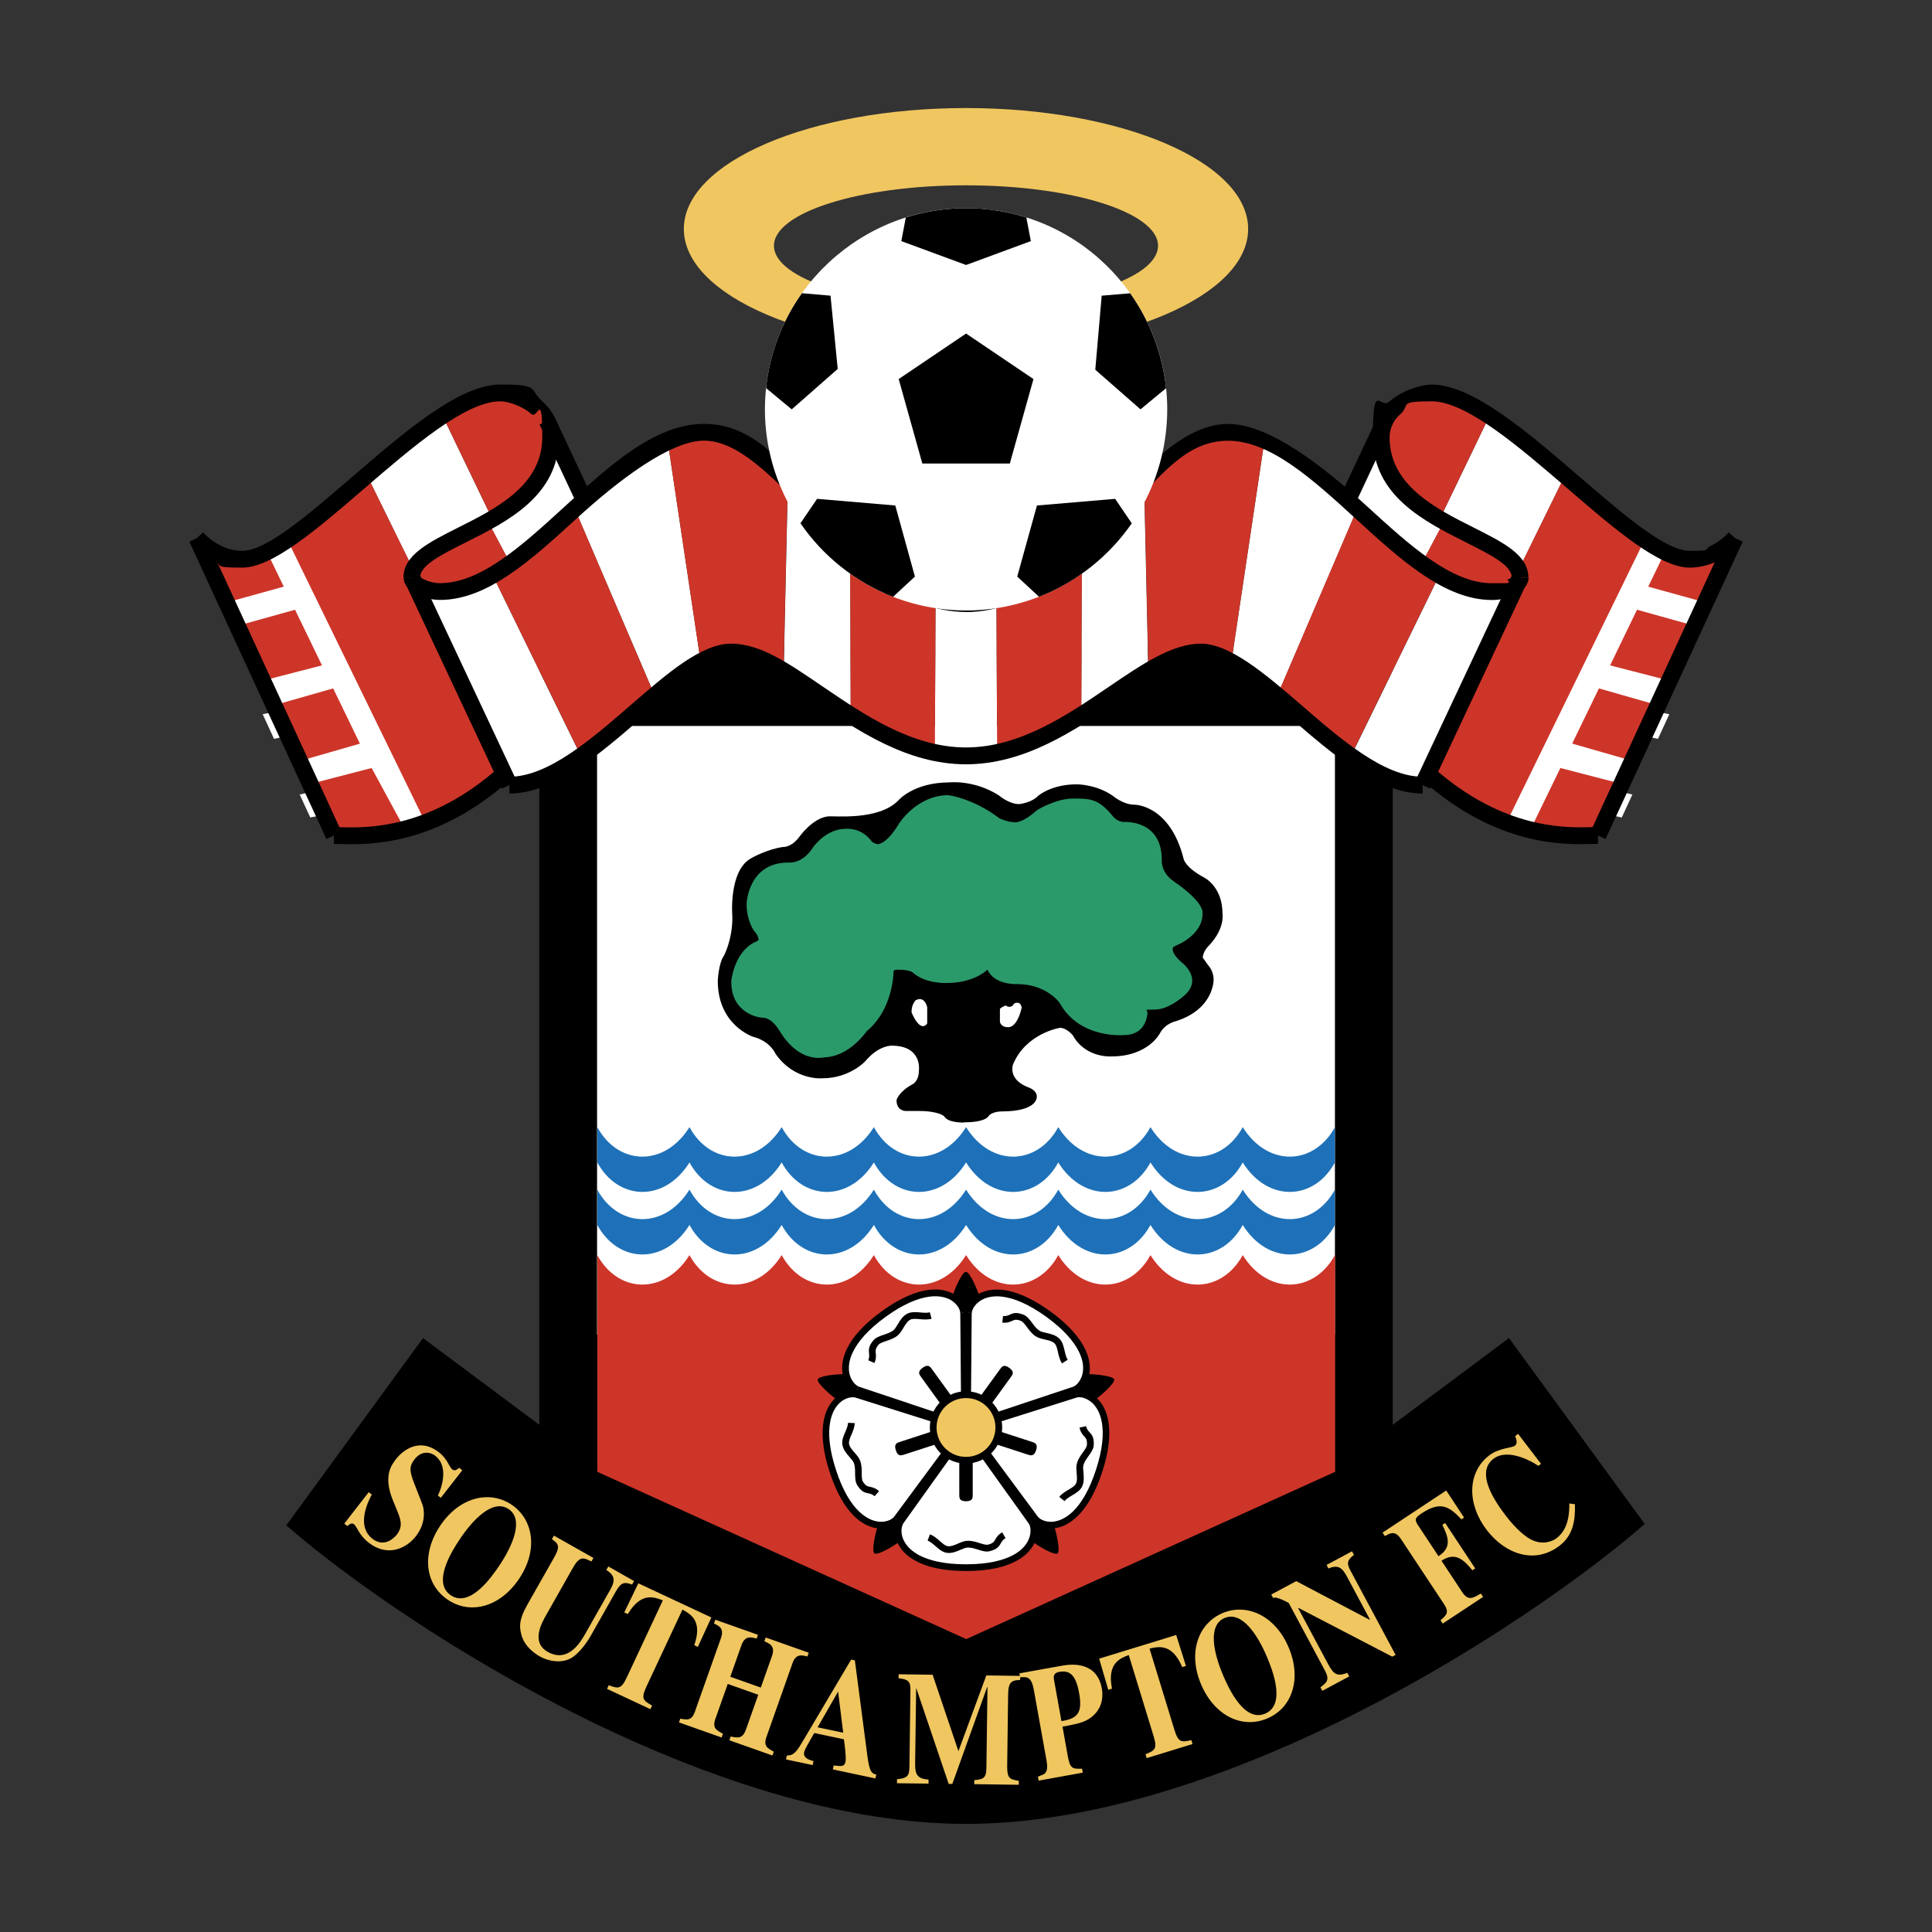
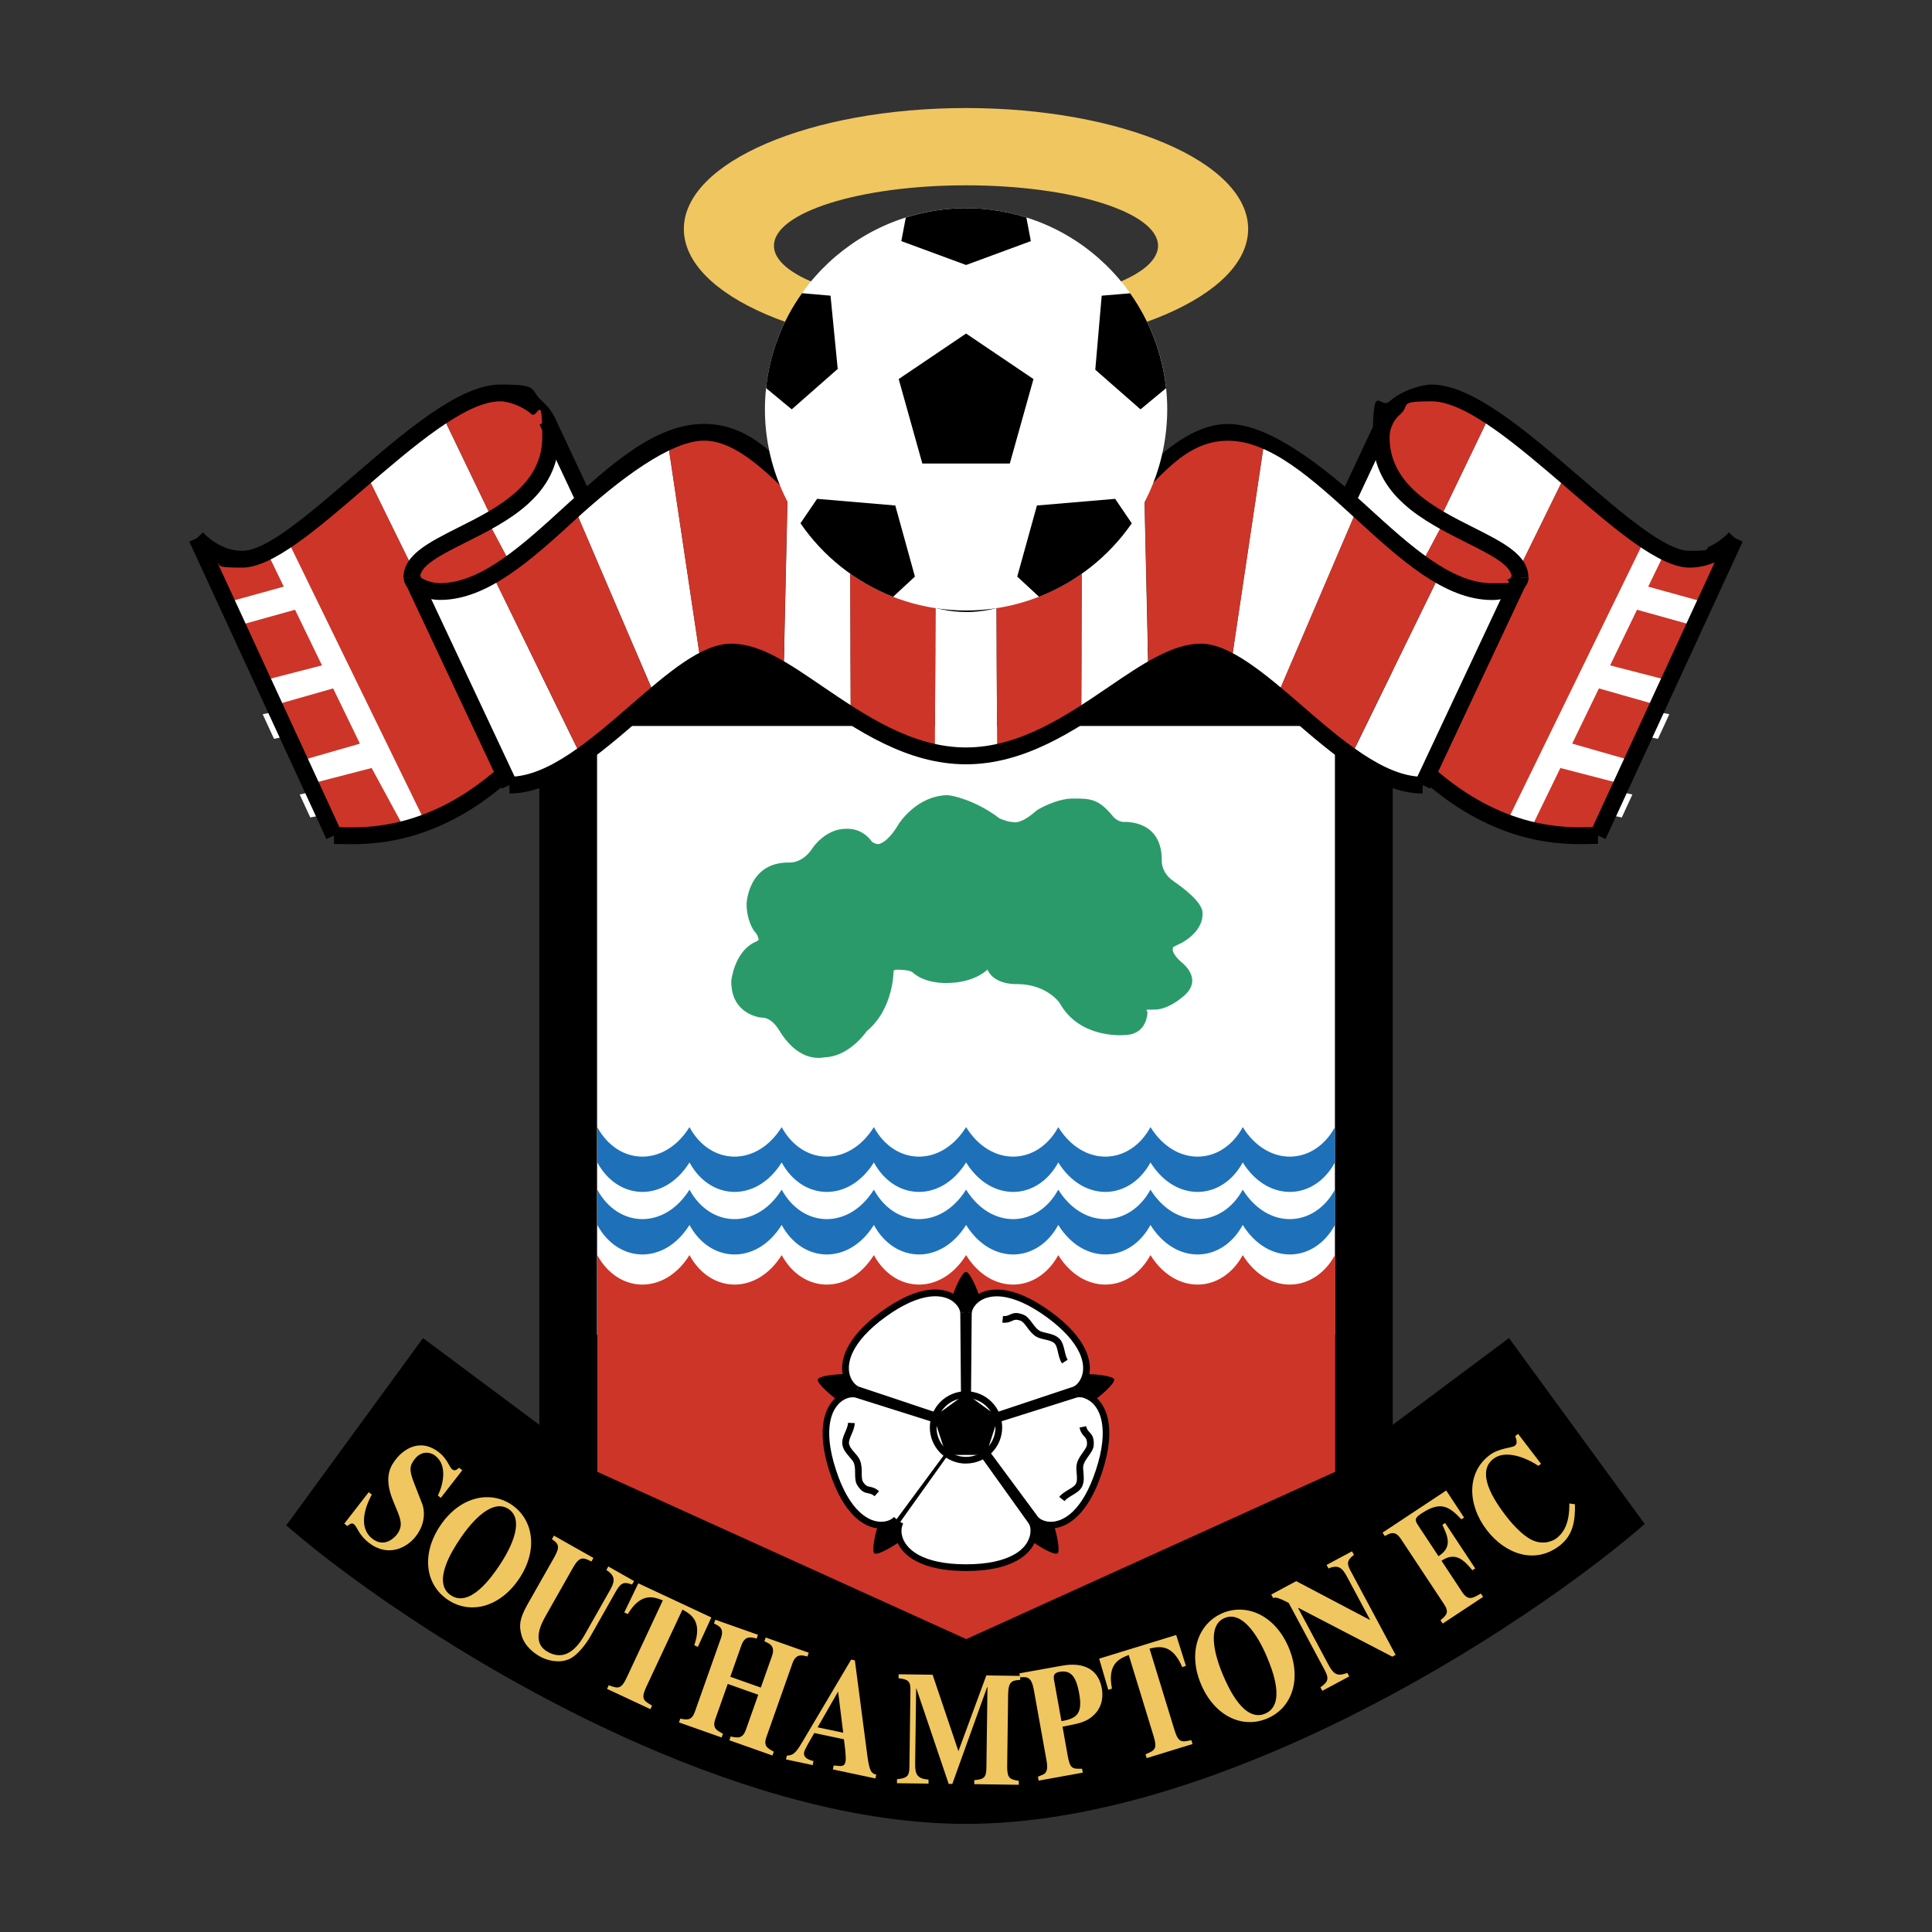
<svg xmlns="http://www.w3.org/2000/svg" data-name="Layer 1" id="Layer_1" version="1.1" viewBox="0 0 2500 2500">
  <rect x="0" y="0" width="2500" height="2500" fill="#333333" stroke="none" />
  <defs>
    <style>
      .cls-1 {
        fill: #f0c660;
      }

      .cls-1, .cls-2, .cls-3, .cls-4, .cls-5, .cls-6, .cls-7, .cls-8 {
        stroke-width: 0px;
      }

      .cls-1, .cls-2, .cls-5, .cls-6, .cls-7, .cls-8 {
        fill-rule: evenodd;
      }

      .cls-2, .cls-3 {
        fill: #2b9a6a;
      }

      .cls-4, .cls-8 {
        fill: #000;
      }

      .cls-5 {
        fill: #cd3529;
      }

      .cls-6 {
        fill: #fff;
      }

      .cls-7 {
        fill: #1e71b8;
      }
    </style>
  </defs>
  <path class="cls-6" d="M587.3,1047.6l-191.4-366.4-68.4,34.8-38.6,3.2-30.1-18.8,173.3,380.7,74.3-4.3,80.7-29.2ZM1910.4,1047.6l191.4-366.4,68.4,34.8,38.6,3.2,30-18.8-173.3,380.7-74.3-4.3-80.7-29.2h0Z" />
  <path class="cls-1" d="M1615.1,296.3c0,86.4-163.4,156.5-365.1,156.5s-365.1-70-365.1-156.5,163.4-156.5,365.1-156.5,365.1,70,365.1,156.5h0ZM1250,239.8c-137.2,0-248.5,35-248.5,78.2s111.3,78.2,248.5,78.2,248.5-35,248.5-78.2-111.2-78.2-248.5-78.2Z" />
  <path class="cls-8" d="M1797.8,842.9v1009.5l153.9-114.8,170.7,233.8c-138.3,120-533.3,384.5-872.4,384.5s-735.5-262.6-873.7-382.6l172-235.6,153.9,114.8v-1009.5h1095.6,0Z" />
  <path class="cls-4" d="M1802.2,838.5v1005.2l146.9-109.6,3.5-2.6,2.6,3.5,170.7,233.8,2.4,3.2-3,2.6c-82.7,71.7-256.8,195-456,282.7-135,59.5-281.7,102.8-419.2,102.8s-285-43.1-420.6-102.5c-199.2-87.2-373.4-209.5-456-281.2l-3-2.6,2.3-3.2,172-235.6,2.6-3.5,3.5,2.6,147,109.6v-1005.2h1104.3,0ZM1793.5,847.2H706.5v1013.8l-6.9-5.2-150.4-112.1-167.1,228.8c83.3,71.6,254.8,191.4,450.7,277.2,134.6,58.9,280.6,101.8,417.1,101.8s281.7-42.9,415.7-102c195.9-86.3,367.4-207,450.8-278.7l-165.8-227-150.4,112.1-7,5.2v-8.7s0-1005.2,0-1005.2h0,0Z" />
  <path class="cls-6" d="M772.6,1727.2v-787.8h954.8v787.8h-954.8Z" />
  <path class="cls-5" d="M1727.4,1624.1c-27,49.5-86.7,52.2-119.3,0-27,49.5-86.7,52.2-119.4,0-27,49.5-86.7,52.2-119.3,0-27,49.5-86.7,52.2-119.3,0-32.7,52.2-92.3,49.5-119.3,0-32.7,52.2-92.3,49.5-119.3,0-32.7,52.2-92.4,49.5-119.3,0-32.7,52.2-92.3,49.5-119.3,0v280.4l477.4,216.5,477.4-216.5v-280.4h0Z" />
  <path class="cls-7" d="M1727.4,1539.4c-27,49.5-86.7,52.2-119.3,0-27,49.5-86.7,52.2-119.4,0-27,49.5-86.7,52.2-119.3,0-27,49.5-86.7,52.2-119.3,0-32.7,52.2-92.3,49.5-119.3,0-32.7,52.2-92.3,49.5-119.3,0-32.7,52.2-92.4,49.5-119.3,0-32.7,52.2-92.3,49.5-119.3,0v45.7c27,49.6,86.7,52.2,119.3,0,27,49.6,86.7,52.2,119.3,0,27,49.6,86.7,52.2,119.3,0,27,49.6,86.7,52.2,119.3,0,32.7,52.2,92.3,49.6,119.3,0,32.7,52.2,92.4,49.6,119.3,0,32.7,52.2,92.4,49.6,119.4,0,32.7,52.2,92.4,49.6,119.3,0v-45.7Z" />
  <path class="cls-7" d="M1727.4,1458.5c-27,49.6-86.7,52.2-119.3,0-27,49.6-86.7,52.2-119.4,0-27,49.6-86.7,52.2-119.3,0-27,49.6-86.7,52.2-119.3,0-32.7,52.2-92.3,49.6-119.3,0-32.7,52.2-92.3,49.6-119.3,0-32.7,52.2-92.4,49.6-119.3,0-32.7,52.2-92.3,49.6-119.3,0v45.7c27,49.5,86.7,52.2,119.3,0,27,49.5,86.7,52.2,119.3,0,27,49.5,86.7,52.2,119.3,0,27,49.5,86.7,52.2,119.3,0,32.7,52.2,92.3,49.5,119.3,0,32.7,52.2,92.4,49.5,119.3,0,32.7,52.2,92.4,49.5,119.4,0,32.7,52.2,92.4,49.5,119.3,0v-45.7h0Z" />
  <path class="cls-8" d="M1405.2,1778.2c8.1-.5,34.9,1.8,36.5,6.7,1.6,4.9-18.7,22.5-25.6,26.8l-52.6,161.7c3,7.5,9.1,33.7,4.9,36.7-4.2,3.1-27.2-10.8-33.4-16h-170.1c-6.2,5.2-29.2,19.1-33.4,16s1.9-29.2,4.9-36.7l-52.6-161.7c-6.8-4.3-27.2-21.9-25.6-26.8,1.6-5,28.4-7.2,36.5-6.7l137.6-99.9c1.9-7.8,12.4-32.6,17.6-32.6s15.7,24.8,17.6,32.6l137.6,99.9Z" />
  <path class="cls-6" d="M1226.8,1882.7l-61.9,86.7c-9.1,17,1.6,59,85.1,59s94.2-42,85.1-59l-62-86.7h-46.3Z" />
-   <path class="cls-4" d="M1230.4,1885.2l-62,86.7-7.1-5,62-86.7,7.1,5Z" />
+   <path class="cls-4" d="M1230.4,1885.2Z" />
  <path class="cls-4" d="M1168.7,1971.5c-1.5,2.9-2.2,6.2-2.2,9.5,0,4.8,1.4,10.3,4.9,15.7,3.6,5.6,9.2,11,17.7,15.6,13.1,7,32.6,11.9,60.9,11.9s47.8-4.9,60.9-11.9c8.5-4.5,14.2-10,17.7-15.6,3.4-5.4,4.9-10.8,4.9-15.7s-.8-6.9-2.2-9.5l7.7-4.1c2,3.7,3.2,8.4,3.2,13.6s-1.8,13.5-6.2,20.4c-4.3,6.7-11,13.2-20.9,18.5-14.2,7.7-35.2,13-65,13s-50.8-5.3-65-13c-9.9-5.3-16.7-11.8-20.9-18.5-4-6.1-6.1-13.1-6.2-20.4,0-5.1,1.2-9.8,3.2-13.6l7.6,4.1h0Z" />
  <path class="cls-4" d="M1331.6,1972l-62-86.7,7.1-5,62,86.7-7,5Z" />
  <path class="cls-6" d="M1276.7,1880.2l63.3,85.7c13.3,13.9,56.6,16.7,82.4-62.7,25.8-79.4-10.9-102.6-29.8-99.2l-101.6,32.1-14.3,44h0Z" />
  <path class="cls-4" d="M1280.1,1877.6l63.4,85.7-7,5.1-63.3-85.7,6.9-5.2h0Z" />
  <path class="cls-4" d="M1343.1,1962.9c2,2.1,4.8,3.9,8.3,5,4.6,1.5,10.3,1.9,16.4.2,6.4-1.6,13.3-5.4,20.3-12,10.7-10.3,21.4-27.4,30.1-54.2,8.8-26.9,10.2-47.1,7.5-61.7-1.7-9.5-5.1-16.5-9.3-21.6-3.5-4.4-8.1-7.6-13.4-9.5-3.1-1.1-6.4-1.4-9.7-.8l-1.6-8.5c4.7-.8,9.5-.4,13.9,1.1,6,1.9,12.2,5.9,17.4,12.2,5,6.1,9.1,14.5,11.1,25.5,2.9,15.9,1.5,37.5-7.8,65.9-9.2,28.4-20.7,46.6-32.4,57.8-8.1,7.8-16.4,12.2-24.1,14.2-7,1.9-14.4,1.8-21.3-.4-4.5-1.4-8.6-3.9-11.9-7.3l6.3-6h0Z" />
  <path class="cls-4" d="M1393.9,1808.2l-101.7,32.1-2.6-8.3,101.6-32.1,2.6,8.3h0Z" />
  <path class="cls-6" d="M1289.6,1832l101.1-33.7c17.4-8.4,33.4-48.7-34.1-97.8-67.5-49-101-21.3-103.6-2.3l-.9,106.6,37.5,27.2h0Z" />
  <path class="cls-4" d="M1288.3,1827.9l101.1-33.7,2.8,8.2-101.1,33.7-2.7-8.2h0Z" />
  <path class="cls-4" d="M1388.9,1794.4c2.6-1.2,5.2-3.4,7.3-6.4,2.8-3.9,4.9-9.1,5.3-15.5.4-6.6-1-14.4-5.2-23-6.5-13.4-19.4-28.8-42.2-45.4-22.9-16.6-41.6-24.1-56.3-26.1-9.5-1.3-17.3-.2-23.5,2.2-5.2,2-9.8,5.4-13.1,9.8-2.2,3-3.4,6.1-3.8,8.9l-8.6-1.2c.6-4.2,2.4-8.7,5.4-12.9,4.3-5.8,10.2-10.3,17-12.8,7.4-2.9,16.7-4.2,27.8-2.7,16,2.2,36.1,10.2,60.2,27.7,24.1,17.5,37.9,34.1,44.9,48.7,4.9,10.2,6.5,19.4,6.1,27.3-.3,7.2-2.7,14.2-6.9,20.1-2.7,3.9-6.3,7-10.6,9.1l-3.8-7.8h0Z" />
  <path class="cls-4" d="M1257.4,1698.2l-.9,106.6h-8.7c0,0,.9-106.6.9-106.6h8.7Z" />
  <path class="cls-6" d="M1247.8,1804.8l-.9-106.6c-2.6-19.1-36-46.8-103.5,2.3-67.5,49.1-51.5,89.4-34.2,97.8l101.1,33.8,37.5-27.2h0Z" />
  <path class="cls-4" d="M1243.5,1804.8l-.9-106.6h8.7c0,0,.9,106.5.9,106.5h-8.7Z" />
  <path class="cls-4" d="M1242.7,1698.8c-.5-3.2-1.8-6.3-3.8-8.9-3.4-4.5-7.9-7.9-13.1-9.8-6.1-2.4-13.9-3.5-23.5-2.2-14.7,2-33.4,9.5-56.3,26.1-22.9,16.6-35.8,32-42.3,45.4-4.2,8.6-5.6,16.4-5.2,23,.4,6.4,2.4,11.6,5.3,15.5,2.2,3,4.7,5.1,7.3,6.4l-3.8,7.8c-4.2-2.1-7.8-5.3-10.6-9.1-4.2-5.9-6.6-12.9-6.9-20.1-.5-7.9,1.2-17.1,6-27.3,7-14.6,20.8-31.2,45-48.7,24.1-17.5,44.2-25.5,60.2-27.7,11.1-1.5,20.4-.2,27.8,2.7,7.6,3,13.3,7.7,17,12.8,3,4.2,4.8,8.7,5.4,12.9l-8.6,1.2h0Z" />
  <path class="cls-4" d="M1110.7,1794.1l101.1,33.8-2.7,8.2-101.1-33.7,2.7-8.2h0Z" />
  <path class="cls-6" d="M1209.1,1836.1l-101.6-32.1c-18.9-3.5-55.6,19.8-29.8,99.2,25.8,79.4,69.1,76.6,82.4,62.7l63.3-85.7-14.3-44h0Z" />
  <path class="cls-4" d="M1207.8,1840.3l-101.7-32.1,2.6-8.3,101.6,32.1-2.6,8.3h0ZM1106.6,1808.3c-3.2-.5-6.6-.2-9.7.8-4.6,1.5-9.4,4.5-13.4,9.5-4.2,5.1-7.6,12.1-9.3,21.6-2.7,14.6-1.3,34.8,7.5,61.7,8.7,26.9,19.4,44,30.2,54.2,7,6.6,13.9,10.4,20.3,12,6.2,1.6,11.8,1.3,16.4-.2,3.5-1.1,6.4-2.9,8.3-5l6.3,6c-3.3,3.4-7.4,5.9-11.9,7.3-6.9,2.2-14.3,2.3-21.3.4-7.7-2-16-6.4-24.1-14.1-11.7-11.2-23.2-29.5-32.4-57.8-9.2-28.4-10.6-50-7.7-65.9,2-11,6.1-19.4,11.2-25.5,4.5-5.6,10.5-9.9,17.4-12.2,4.5-1.5,9.3-1.9,13.9-1.1l-1.6,8.5h0Z" />
-   <path class="cls-4" d="M1156.5,1963.3l63.4-85.7,7,5.2-63.3,85.7-7-5.2ZM1258.7,1889.6v44.3c0,4.4,0,8.7-8.7,8.7s-8.7-4.3-8.7-8.7v-44.3c0-4.4,0-8.7,8.7-8.7s8.7,4.3,8.7,8.7ZM1293,1852l42.1,13.7c4.1,1.3,8.3,2.7,5.6,10.9-2.7,8.3-6.8,6.9-10.9,5.6l-42.1-13.7c-4.1-1.3-8.3-2.7-5.6-10.9,2.7-8.2,6.8-6.9,10.9-5.6ZM1267.9,1807.8l26-35.9c2.6-3.5,5.1-7,12.1-1.9,7,5.1,4.5,8.6,1.9,12.1l-26,35.9c-2.6,3.5-5.1,7-12.2,1.9-7-5.1-4.5-8.6-1.9-12.1h0ZM1218,1817.9l-26-35.9c-2.6-3.5-5.1-7,1.9-12.1s9.6-1.6,12.1,1.9l26,35.9c2.6,3.5,5.1,7-1.9,12.1-7,5.1-9.6,1.6-12.1-1.9ZM1212.3,1868.5l-42.2,13.7c-4.1,1.3-8.3,2.7-10.9-5.6-2.7-8.2,1.5-9.6,5.6-10.9l42.1-13.7c4.1-1.4,8.3-2.7,10.9,5.6,2.7,8.3-1.5,9.6-5.6,10.9ZM1205.4,1706.5c-5.2,1.4-10.3.9-15.3.5-4.7-.4-9.3-.8-12.1.6-3.7,1.9-6.4,6.3-8.9,10.5-2.3,3.9-4.6,7.7-7.9,10.3-4.4,3.5-9.6,5.2-14.5,6.9-4.3,1.4-8.3,2.8-10,4.9-4.1,5-3.8,7.6-3.5,10.5.4,3.5.8,7.2-1.7,13l-8-3.5c1.6-3.7,1.3-6.2,1.1-8.6-.5-4.8-1.1-9.2,5.4-17,3.3-4,8.4-5.7,14-7.6,4.2-1.4,8.7-2.9,11.9-5.5,2.1-1.6,3.9-4.7,5.8-7.9,3.2-5.3,6.5-10.8,12.5-13.8,5.1-2.5,10.8-2,16.7-1.5,4.3.4,8.8.8,12.3-.2l2.3,8.4h0ZM1203.4,1985.4c4.9,1.9,8.9,5.3,12.7,8.7,3.5,3.1,7,6.1,10.1,6.6,4.1.7,8.8-1.3,13.4-3.3,4.2-1.8,8.2-3.5,12.4-3.6h0c5.6-.2,10.8,1.4,15.8,3,4.3,1.4,8.4,2.6,11,1.9,6.3-1.6,7.5-3.9,9-6.4h0c1.7-3.1,3.6-6.3,9-9.5l4.4,7.5c-3.4,2-4.7,4.2-5.9,6.3h0c-2.4,4.2-4.6,8.1-14.4,10.6-5,1.3-10.2-.3-15.7-2.1-4.2-1.3-8.7-2.7-12.9-2.6h0c-2.6,0-5.9,1.5-9.3,2.9-5.7,2.4-11.6,5-18.2,3.9-5.6-1-9.9-4.7-14.4-8.7-3.2-2.8-6.6-5.7-10.1-7.1l3.1-8.1h0Z" />
-   <path class="cls-1" d="M1250,1889.6c23.4,0,42.4-19,42.4-42.4h0c0-23.5-19-42.4-42.4-42.4s-42.4,19-42.4,42.4h0c0,23.4,19,42.4,42.4,42.4h0Z" />
  <path class="cls-4" d="M1250,1885.2c21,0,38-16.9,38.1-37.9,0,0,0,0,0-.1,0-21-16.9-38-37.9-38.1,0,0-.1,0-.2,0-10.5,0-20.1,4.3-26.9,11.1-7.2,7.1-11.2,16.8-11.2,27,0,21,17,38,38,38h0ZM1250,1893.9c-12.4,0-24.3-4.9-33.1-13.7-8.8-8.8-13.7-20.7-13.7-33.1,0-12.9,5.2-24.6,13.7-33.1,8.8-8.8,20.7-13.7,33.1-13.7,12.9,0,24.6,5.2,33.1,13.7,18.3,18.2,18.3,47.8,0,66.1,0,0,0,0,0,0-8.8,8.8-20.6,13.7-33,13.7h0Z" />
  <path class="cls-6" d="M1250,978.1c13.8,0,27.2-1.5,40.3-4.3l-.9-198.3c-12.7,3.6-25.8,5.6-39.4,5.6s-26.7-2-39.4-5.6l-.9,198.3c13.1,2.7,26.5,4.3,40.3,4.3ZM751.9,978.3c-31.1,21.9-62.4,37.6-92.8,37.6l-126.2-268.7c0,9.1,18.3,18.3,36.5,18.3s45.5-8.2,68-21.3l114.4,234.1h0ZM403.5,789l-14.5-29.9-95.7,20.5,13.9,30.2,96.3-20.8ZM452.8,934.3l-14.5-29.9-98.4,19.8,14.7,31.9,98.3-21.8ZM502.6,1037.2l-15.2-31.5-99.6,22.4,13.7,29.7,101.2-20.6ZM1748.1,978.3c31.1,21.9,62.5,37.6,92.8,37.6l126.2-268.7c0,9.1-18.2,18.3-36.5,18.3s-45.5-8.2-68-21.3l-114.4,234.1h0ZM2096.6,789l14.5-29.9,95.7,20.5-13.9,30.2-96.3-20.8ZM2047.2,934.3l14.5-29.9,98.4,19.8-14.7,31.9-98.3-21.8ZM1997.4,1037.2l15.3-31.5,99.6,22.4-13.7,29.7-101.2-20.6Z" />
-   <path class="cls-8" d="M1247.3,1452.5s-20.2.9-25.5-7.9c0,0-6.2-7-33.5-7h-16.7s-11.5,0-11.5-14.1c0,0,2.6-10.5,20.2-20.2,0,0,8.8-3.5,8.8-18.5,0,0,4.4-31.7-35.2-31.7,0,0-16.7-.9-34.3,20.2,0,0-20.2,22-55.4,22,0,0-36.1,3.5-60.7-31.7,0,0-6.6-16.3-29-22,0,0-45.7-15-45.7-72.2,0,0,.9-22.9,7.9-32.6,0,0,11-20.2,11-49.7,0,0-5.7-61.2,25.1-77,0,0,20.2-11.4,40.5-14.1,0,0,10.6.9,21.1-13.2,0,0,16.8-24.1,37-26.4,7.9-.9,64.7,5.7,90.6-20.2,0,0,19.4-23.8,66.9-23.8,0,0,31.7-3.5,63.4,16.7,0,0,13.2,11.4,26.4,11.4,0,0,15.4-1.3,24.6-10.6,0,0,16.7-15,50.2-15,0,0,25.5,0,46.6,15,0,0,13.2,11.4,28.2,11.4,0,0,45.8,0,63.4,70.4,0,0,1.8,10.6,26.4,23.8,0,0,23.8,11.5,23.8,46.7,0,0,3.5,18.5-16.7,40.5,0,0-8.8,7.9-8.8,16.7,0,0,3.5,4.4,7,9.7,0,0,7,7,7,18.5,0,0,.9,37.8-48.4,53.7,0,0-14.1,2.6-21.1,15.8,0,0-15,29.9-62.5,29.9,0,0-33.5,2.7-50.2-27.3,0,0-7.9-9.7-16.7-9.7,0,0-44,7-60.7,47.5,0,0-7,18.5,18.5,29,0,0,12.3,3.5,12.3,12.3,0,0,2.6,19.4-45.8,19.4,0,0-12.3,0-16.7,6.2,0,0-3.6,7.9-31.7,7.9h0ZM1293.9,1305.5v16.7s.9,7,10.6,7c0,0,11.4,1.8,17.6-25.5,0,0-.9-6.1-5.3-6.1,0,0-4.4-.9-6.2,3.5,0,0-4.8,4-8.8,0,0,0-4.4.9-7.9,4.4h0ZM1184.9,1294.4c-6.1,6.2-5.3,15.8-5.3,15.8,12.3,28.2,20.2,14.1,20.2,14.1v-21.1c-4.4-15.9-15-8.8-15-8.8Z" />
  <path class="cls-2" d="M1227.4,1045s27.7,4,58.1,27.7c0,0,14.5,6.6,23.8,6.6,0,0,17.1,4,42.3-18.5,0,0,19.8-11.9,37-11.9,0,0,25.1,0,38.3,15.8,0,0,10.6,14.5,27.7,14.5,0,0,33-2.6,33,33,0,0-1.8,24.6,22.4,40.9,0,0,30.4,19.8,30.4,27.7,0,0,4,11.9-18.5,25.1,0,0-19.8,11-19.8,19.8,0,0-2.7,14.5,17.1,31.7,0,0,14.5,10.6,0,21.2,0,0-13.2,11.9-25.1,11.9,0,0-22.4,0-25.1,19.8,0,0,0,13.2-14.5,13.2,0,0-48.9,5.3-70-34.3,0,0-21.1-31.7-68.6-31.7,0,0-18.5,1.3-23.8-9.2,0,0-5.3-10.6-14.5-10.6,0,0-6,.7-10.6,5.3,0,0-11.9,13.2-42.3,13.2,0,0-22.4,1.3-34.3-10.6,0,0-7.9-6.6-29.1-6.6,0,0-21.1-1.3-21.1,18.5,0,0,0,42.3-30.4,66,0,0-18.5,29.1-44.9,29.1,0,0-21.7,8.7-43.6-27.7-4-6.6-15.8-23.7-35.6-23.7,0,0-23.8-2.7-23.8-30.4,0,0,2.6-27.7,21.1-37,0,0,14.5-5.3,14.5-18.5,0,0-2-12.6-9.2-19.8,0,0-6.6-9.2-6.6-25.1,0,0,1.3-38.3,38.3-38.3,0,0,26.4,2.6,44.9-26.4,0,0,11.9-17.1,29-17.1,0,0,13.2-2.6,22.5,11.9,0,0,9.2,7.9,19.8,7.9,0,0,19.8,0,39.6-33,0,0,18.4-30.4,51.5-30.4h0Z" />
  <path class="cls-3" d="M1227.4,1029.2l2.3.2c0,0,30.6,4.4,63.7,29.6,3.4,1.4,11.3,4.6,15.8,4.6l3.3.4s9.3,2.2,28.3-14.8l2.5-1.7c0,0,23.6-14.2,45.1-14.2s32.5,0,50.5,21.5l.6.8s5.6,7.6,14.3,8c4-.2,49.5-1.7,49.5,48.9v1.1s-1.1,15.7,15.4,26.7h-.2c.1,0,31.9,20.8,36.9,36.8v-.8c-.1,0,.1.7.3,1.9.2.9.3,1.9.4,2.9v-.4c.5,7.8-1.7,24.6-26.3,39l-.3.2s-11.7,5.4-11.7,6l-.3,2.7s-1,5.6,11.3,16.5h0c2.7,2,29.5,23.6.7,45.6-2.3,1.9-18.7,15.7-35.5,15.7s-8,0-9.3,5.4c-.5,5.8-4,27.6-30.3,27.6h.6c-7.4.5-59.2,2.7-83.7-41.4-1.2-1.8-17.6-24.2-54.5-24.6-2.3.1-29,1.2-38.7-17.8,0,0,0-.7,0-1.2-3.6,3.5-20.3,17.6-53.3,17.6h.8c-.9,0-28.4,1.4-45.1-14.1h.1c-.4-.2-4.5-3.1-19.2-3.1h-.9s-4.3-.3-4.3,2.6h0c0,.3,0,48.1-34.5,76.8-5.6,7.7-25.9,33-54.8,34-9.6,1.9-35.9,3-58.9-35.4-2.3-3.9-5.3-7.5-8.7-10.5-3.5-3-8-5.5-13.4-5.5l-2-.2c-.1,0-37.6-4.2-37.6-46v-1.7c.1-.1,3.6-36.3,29.9-49.5l1.4-.6s3.4-1.3,4.2-3c-.6-2.5-2-6.9-4.4-9.3l-1.9-2.3s-9.4-13.2-9.4-34v-.7c0-.2,1.8-53.4,54.1-53.4h1.2s17,1.7,30.3-19.1l.4-.6c0,0,16.4-23.7,41.7-23.9,6.3-.5,22.6.2,34.5,16.7,1.8,1.3,4.9,3,7.9,3.1,1.1,0,11.8-1.2,26.3-25.3v-.2c.2-.1,23.2-37.9,65-37.9h0ZM1291.9,1058.3s0,0,0,0ZM1529.8,1290.5h0s0,0,0,0ZM1278.1,1255.6v-.3c-.1,0,0,.3,0,.3ZM1279.8,1253.4h0,0ZM1225.6,1272.1h0ZM1180.6,1258.1h0c0,0,0,0,0,0ZM1091.2,1073.1h0,0ZM1136.1,1092.6h0,0ZM1226.3,1060.9c-22.7.7-36,21.3-36.8,22.7h0c-24.4,40.5-52.8,40.6-52.9,40.6h-.3c-16.4,0-29.8-11.5-29.8-11.5l-3.3-3.7c-3.5-5.4-6.1-4.9-6.1-4.9l-3,.3c-8.3,0-15.1,9.1-16,10.3-22.7,35.2-56,33.5-59,33.3-20,.7-21.3,21.6-21.4,23,.1,8.2,2.4,13.1,3.4,14.9,9.8,11,12.2,26.7,12.2,26.8l.2,2.7c0,21.3-18.8,30.8-23.6,32.8-8.9,4.7-11.4,19.2-12,23.3.2,10.6,6.7,13.3,9,13.9,13.8.3,24.8,6.3,33,13.3,5.9,5.3,11,11.4,15.1,18.2,15,25,24.5,21,24.5,21l5.5-1c17.7,0,31.6-21.8,31.6-21.8l3.5-3.9c23.4-18.3,24.2-51.3,24.2-53.6h0c0,0,0,0,0,0,0-36.1,36.6-34.4,37.9-34.3h-.9c26.8,0,38.8,10,38.9,10l1.3,1.2c6.8,6.8,22.3,5.9,22.3,5.9h.9c23.3,0,30.5-8,30.5-8l.6-.5c8.6-8.6,19.5-9.8,19.5-9.8l2.2-.2c19.1,0,28.5,19,28.5,19.1v.2c.6,1,8.6.5,8.7.5h1.1c56,0,81.7,38.6,81.7,38.7l.8,1.4c16.1,30.2,54.5,26,54.6,26h.4c4.8-33.1,40.6-33.1,40.7-33.1,4.4,0,10.5-4.5,13.1-6.7-19.9-18.1-21.3-35.9-21-42.4v.2c0-18.2,27.8-33.6,27.9-33.6l-.3.2c11.5-6.7,11.4-6.6,11.4-6.6l-.8-4.8c0-.5-23.1-14.4-23.1-14.5h-.2c-30.5-20.7-29.6-52.3-29.5-55-.5-17.6-16.1-16.3-16.2-16.3h-1c-24.4,0-39.4-19.6-40.4-20.9l.5.7c-8.5-10.1-26-10.1-26.1-10.1-10.6,0-23.2,6.5-27.4,8.8-24.7,21.6-45.3,22.2-52.5,21.6-12.6-.3-29.4-7.9-29.5-8l-3.3-2c-23.5-18.4-44.5-23.3-49.6-24.3h0ZM1124.5,1257.5h0s0,0,0,0ZM1162.3,1223.2h0,0Z" />
  <path class="cls-6" d="M631.4,674.9c41.9-23.4,81.2-54.6,81.2-108.9s-1.8-15.1-4.7-21.3l48.1,102.4c-31.9,28.9-63.7,59.4-95.7,82.2l-29-54.5h0ZM1868.6,674.9c-41.9-23.4-81.2-54.6-81.2-108.9s1.7-15.1,4.7-21.3l-48.1,102.4c31.9,28.9,63.7,59.4,95.7,82.2l29-54.5h0Z" />
  <path class="cls-6" d="M906.6,856.1c-18.6,10.3-38.6,26.1-59.5,43.8l-103.4-241.6c39.7-36.2,79.5-71.8,120.1-88.7l42.8,286.5h0ZM1100.8,925.4c-31.2-19.7-60-41.1-86.7-57.1l5.5-245.4c25.8,25.4,52.3,54.8,80.5,81.4l.8,221.1h0ZM572.8,538.1c-31.2,20.3-64.8,48.6-97.9,77l60.1,122.4c10.3-24.4,58.5-40.5,102-65.8l-64.3-133.6h0ZM1593.4,856.1c18.6,10.3,38.6,26.1,59.6,43.8l103.4-241.6c-39.7-36.2-79.5-71.8-120.1-88.7l-42.8,286.5h0ZM1399.2,925.4c31.2-19.7,60-41.1,86.7-57.1l-5.5-245.4c-25.8,25.4-52.3,54.8-80.5,81.4l-.8,221.1ZM1927.3,538.1c31.2,20.3,64.8,48.6,97.9,77l-60.1,122.4c-10.3-24.4-58.5-40.5-102-65.8l64.3-133.6h0Z" />
  <path class="cls-5" d="M1209.7,973.8c-39.3-8.2-75.5-27.3-108.9-48.4l-.8-221.1c33.9,32,70.2,59.8,110.6,71.3l-.9,198.3ZM1014,868.3c-24.3-14.6-46.9-24.6-67.9-24.6s-25.4,4.6-39.5,12.4l-42.8-286.5c15.6-6.5,31.2-10.2,47-10.2,36.9,0,72.1,27.7,108.6,63.5l-5.5,245.4h0ZM847.1,899.9c-30.3,25.7-62.6,55.4-95.2,78.4l-114.4-234.1c35.5-20.6,70.8-53.6,106.2-85.9l103.4,241.6ZM637,671.7c39.7-23.1,75.6-53.9,75.6-105.7s-49.6-57.4-65.2-57.4-47.1,11.7-74.6,29.5l64.3,133.6h0ZM401.4,1014.4l30.8,66.8c17.2,0,38.9,3.7,89.3-12.6l-40.6-74.8-79.5,20.6h0ZM465.7,962.2l-34.6-71.4-76.5,21.8,33.2,72.1,77.9-22.4h0ZM416.6,860.9l-34.8-71.9-74.6,20.8,32.7,71,76.7-19.8h0ZM367.2,759.1l-26.3-54.3c-18.8,11.8-13.8,19-27.4,19-19.6,0-41.7-9.1-58.7-27.4l38.4,83.2,74-20.5ZM550.5,1064.5c30.9-11.6,65.6-30.9,101.8-62.9l-119.3-254.3c0-3.4.7-6.7,2-9.8l-60.1-122.4c-36.4,31.3-72,62.6-102.9,83.6l178.5,365.9Z" />
  <path class="cls-5" d="M660.4,729.3c-30.1,21.5-60.3,36.1-90.9,36.1s-36.5-9.1-36.5-18.3c0-29.2,50.9-45.7,98.4-72.4l29,54.5h0ZM1290.3,973.8c39.3-8.2,75.5-27.3,108.9-48.4l.8-221.1c-33.9,32-70.2,59.8-110.6,71.3l.9,198.3ZM1486,868.3c24.3-14.6,46.9-24.6,67.9-24.6s25.4,4.6,39.5,12.4l42.8-286.5c-15.6-6.5-31.2-10.2-47-10.2-36.9,0-72.1,27.7-108.6,63.5l5.5,245.4h0ZM1652.9,899.9c30.3,25.7,62.6,55.4,95.1,78.4l114.4-234.1c-35.5-20.6-70.8-53.6-106.2-85.9l-103.4,241.6h0ZM1863,671.7c-39.7-23.1-75.6-53.9-75.6-105.7s49.5-57.4,65.2-57.4,47.1,11.7,74.7,29.5l-64.3,133.6h0ZM2098.6,1014.4l-30.8,66.8c-17.2,0-34.5,3.7-85-12.6l36.3-74.8,79.5,20.6h0ZM2112.3,984.7l33.2-72.1-76.5-21.8-34.6,71.4,77.9,22.4h0ZM2083.5,860.9l34.8-71.9,74.6,20.8-32.7,71-76.7-19.8h0ZM2132.8,759.1l26.3-54.3c18.8,11.8,13.8,19,27.4,19,19.5,0,41.7-9.1,58.7-27.4l-38.4,83.2-74-20.5ZM1949.5,1064.5c-30.9-11.6-65.6-30.9-101.8-62.9l119.3-254.3c0-3.4-.7-6.7-2-9.8l60.1-122.4c36.4,31.3,72,62.6,102.9,83.6l-178.6,365.9Z" />
  <path class="cls-5" d="M1839.6,729.3c30.1,21.5,60.3,36.1,90.9,36.1s36.5-9.1,36.5-18.3c0-29.2-50.8-45.7-98.4-72.4l-29,54.5h0Z" />
  <path class="cls-4" d="M522.1,747.2c0-29,32.6-45.3,71.1-64.7,48.7-24.4,108.5-54.5,108.5-116.6s-6-22.9-14-30c-13.6-12-32.4-16.6-40.4-16.6-44.8,0-112.8,58.5-177,113.8-60.5,52.1-117.8,101.4-156.9,101.4s-23.9-2.8-35.8-8.3c-11.6-5.5-22.1-13.1-30.8-22.5l15.9-14.8c6.8,7.4,15,13.4,24.1,17.7,8.3,4,17.4,6.1,26.7,6.2,31.2,0,85.5-46.8,142.7-96.1,67.2-57.9,138.3-119.1,191.1-119.1s36.7,6.1,54.7,22c12.2,10.8,21.3,25.8,21.3,46.3,0,75.5-66.5,108.9-120.6,136-32.1,16.1-59.1,29.7-59.1,45.3h-21.7Z" />
  <path class="cls-4" d="M264.7,691.8l177.4,384.8-19.7,9.1-177.4-384.8,19.7-9.1Z" />
  <path class="cls-4" d="M432.2,1070.3c2.6,0,5.3,0,8.4.1,33.9.9,114.3,2.9,204.5-76.9l14.3,16.2c-96.7,85.6-183,83.4-219.4,82.5-3.1,0-5.8-.1-7.9-.1v-21.7h0ZM1956.2,747.2c0-15.6-27-29.2-59.1-45.3-54.1-27.2-120.6-60.5-120.6-136s9.1-35.5,21.3-46.3c18.1-15.9,43.7-22,54.7-22,52.8,0,124,61.2,191.1,119.1,57.3,49.3,111.6,96.1,142.8,96.1s17.8-2.1,26.7-6.2c9.1-4.3,17.2-10.3,24-17.7l15.9,14.8c-8.7,9.4-19.1,17.1-30.8,22.5-11.9,5.6-24.3,8.3-35.8,8.3-39.1,0-96.5-49.4-156.9-101.4-64.2-55.3-132.1-113.8-177-113.8s-26.8,4.6-40.4,16.6c-8,7-14,16.8-14,30,0,62.1,59.8,92.1,108.5,116.6,38.6,19.4,71.1,35.7,71.1,64.7h-21.7s0,0,0,0Z" />
  <path class="cls-4" d="M2255,700.9l-177.4,384.8-19.7-9.1,177.4-384.8,19.7,9.1Z" />
  <path class="cls-4" d="M2067.8,1092c-2.1,0-4.8,0-7.9.1-36.4.9-122.6,3.1-219.3-82.5l14.3-16.2c90.2,79.8,170.6,77.8,204.5,76.9,3.1,0,5.8-.1,8.4-.1v21.7ZM1250,770.3c72.9,0,133.4-62.8,189.2-120.7,50.5-52.4,97.4-101,150-101s121.8,53.5,180,106.8c54.5,49.8,108.6,99.3,161.4,99.3s14.8-1.8,20.3-4.6c3.2-1.6,5.4-2.7,5.4-2.8h21.7c0,9-7,17-17.4,22.3-9.4,4.5-19.6,6.8-30,6.8-61.3,0-118.6-52.4-176.1-105-55.1-50.4-110.5-101.1-165.3-101.1s-87.2,45.4-134.3,94.3c-58.8,61.1-122.8,127.4-204.8,127.4v-21.7h0Z" />
  <path class="cls-4" d="M1976.9,751.8l-126.2,268.7-19.6-9.2,126.2-268.7,19.6,9.2h0Z" />
  <path class="cls-4" d="M1840.9,1026.8c-58,0-117-51.1-171.6-98.4-44-38.2-85-73.7-115.4-73.7s-66.4,24.6-107.2,52.4c-56.1,38.1-120.5,81.9-196.7,81.9s-140.6-43.8-196.7-81.9c-40.8-27.8-77-52.4-107.2-52.4s-71.4,35.5-115.4,73.7c-54.6,47.3-113.5,98.4-171.5,98.4v-21.7c50,0,105.8-48.4,157.3-93.1,47.3-41,91.2-79.1,129.6-79.1s75.7,26.4,119.4,56.1c53.5,36.4,115,78.2,184.5,78.2s130.9-41.8,184.4-78.2c43.8-29.8,82.6-56.1,119.5-56.1s82.3,38.1,129.6,79.1c51.6,44.7,107.4,93.1,157.4,93.1v21.8h0Z" />
  <path class="cls-4" d="M649.3,1020.5l-126.2-268.7,19.6-9.2,126.2,268.7-19.6,9.2Z" />
  <path class="cls-4" d="M543.8,747.2c0,0,2.2,1.2,5.4,2.8,5.5,2.7,12.8,4.6,20.3,4.6,52.8,0,107-49.5,161.4-99.3,58.2-53.2,116.7-106.8,180-106.8s99.4,48.6,150,101c55.7,57.8,116.3,120.7,189.2,120.7v21.7c-82,0-145.9-66.3-204.8-127.4-47.2-49-90.9-94.3-134.3-94.3s-110.2,50.7-165.3,101.1c-57.6,52.7-114.8,105-176.1,105-10.4,0-20.6-2.4-29.9-6.8-10.5-5.2-17.4-13.2-17.4-22.3h21.8,0Z" />
  <path class="cls-4" d="M717.8,540.1l48.1,102.5-19.6,9.2-48.1-102.5,19.6-9.2ZM1801.9,549.2l-48.1,102.5-19.6-9.2,48.1-102.5,19.6,9.2ZM1106.1,1841.6c-.3,5.2-2.3,10.1-4.3,14.7-1.9,4.3-3.6,8.5-3.2,11.7.6,4.1,4,8,7.2,11.7,3,3.4,5.9,6.7,7.3,10.7,1.9,5.3,2,10.8,2,15.9,0,4.6.1,8.8,1.6,11.1,3.4,5.4,6,6,8.9,6.5h0c3.4.7,7.1,1.5,11.9,5.7l-5.8,6.5c-3-2.7-5.5-3.2-7.8-3.7h0c-4.8-.9-9.1-1.8-14.5-10.4-2.8-4.4-2.8-9.8-2.9-15.6,0-4.4-.1-9.1-1.5-13-.9-2.5-3.2-5.2-5.7-8-4-4.7-8.3-9.5-9.3-16.2h0c-.8-5.6,1.4-10.8,3.8-16.3,1.7-3.9,3.4-8,3.6-11.8l8.7.4h0ZM1374.2,1764.2c-2.9-4.4-4-9.5-5.2-14.4-1-4.6-2-9-4.3-11.3-2.9-3-7.9-4.1-12.7-5.2-4.5-1-8.7-2-12.2-4.4-4.6-3.1-7.9-7.5-11-11.7-2.7-3.6-5.2-7-7.8-8-6-2.4-8.4-1.3-11.1-.1-3.2,1.5-6.6,3-12.9,2.4l.9-8.6c4,.4,6.3-.6,8.5-1.6,4.4-2,8.5-3.8,17.9-.1,4.8,1.9,8,6.3,11.5,10.9,2.6,3.5,5.4,7.3,8.9,9.6,2.2,1.5,5.7,2.3,9.3,3.1h0c6,1.4,12.3,2.8,17,7.6,4,4,5.2,9.6,6.6,15.4,1,4.2,1.9,8.5,4,11.7l-7.3,4.7h0ZM1370.6,1937c3.3-4.1,7.8-6.8,12.2-9.4,4-2.4,7.9-4.7,9.4-7.6h0c1.9-3.6,1.4-8.8,1-13.7-.4-4.5-.8-8.8.4-12.9,1.5-5.4,4.7-9.9,7.7-14.1,2.6-3.7,5.1-7.1,5.2-9.9.4-6.5-1.4-8.4-3.3-10.5-2.4-2.6-4.9-5.4-6.3-11.6l8.5-1.8c.9,3.9,2.6,5.8,4.2,7.5,3.3,3.6,6.3,6.8,5.7,17-.3,5.1-3.5,9.6-6.9,14.3-2.5,3.6-5.3,7.4-6.4,11.4-.7,2.5-.4,6.1,0,9.8.5,6.1,1.1,12.5-2,18.5h0c-2.6,5-7.5,7.9-12.7,11-3.7,2.2-7.5,4.5-9.8,7.4l-6.8-5.4h0Z" />
  <path class="cls-6" d="M1216.6,787.8c142.1,18.5,273.2-82.4,291.6-224.6,18.5-142.1-82.4-273.2-224.6-291.6-142.2-18.5-273.2,82.4-291.6,224.6-18.5,142.1,82.4,273.2,224.6,291.6h0Z" />
  <path class="cls-8" d="M1172.1,281.5l-5.8,30.5,83.8,30.9,83.8-30.9-5.8-30.6c-14.5-4.6-29.4-7.8-44.5-9.8-37.5-4.9-75.5-1.5-111.5,9.9h0ZM1344.5,772.2c48.5-19,90.3-52.1,120-95l-21.5-31.7-101.2,8.6-25.5,92,28.2,26.1h0ZM1508.9,502.2c-4.8-44.2-20.8-86.4-46.5-122.7l-36.8,3.1-8.3,95.8,58.5,51.3,33.2-27.5h0ZM1037.7,379.5c-25.8,36.2-41.8,78.5-46.4,122.7l33.2,27.5,59.5-52.3-9.3-94.8-37-3.2h0ZM1035.8,677.1c29.5,43,71.3,76.1,119.8,95.2l28.3-26.2-25.4-92-101.2-8.6-21.5,31.6ZM1193.5,599.8l-30.6-109.3,87.2-58.9,87.2,58.9-30.6,109.3h-113.3Z" />
  <path class="cls-1" d="M566.6,1935.3c6.5-13.4,13-38.8-3.2-51.4-7.1-5.6-18.5-6.5-26.8,4.2-6.9,8.9-7.1,14.5-1,30.4l10.8,27.7c2.5,6.4,5.5,24.1-8.5,42-11.3,14.5-35.6,27.6-60.8,8-13-10.2-14.9-20.5-19.1-23.9-2.9-2.2-5.9.2-8.5,2.4l-4-3.1,31.6-40.7,4,3.1c-10.2,18.8-16.7,43.6.7,57.1,16.5,12.8,29.8-3,31.5-5.1,8.6-11.1,5.2-20,.3-32l-5.1-12.4c-13-31.8-1.9-45.9,3.9-53.5,7.8-10.1,29.5-29.1,55.6-8.8,11,8.5,13.2,19,17.2,22.1,3.2,2.5,5.8.5,8.9-2.1l4.1,3.2-27.8,35.7-3.8-3h0ZM658.1,1952.7c20.2,13.5,5.1,47.6-11.8,72.9-10.1,15.1-38.2,55.2-62.9,38.7-24.7-16.5,1.7-57.9,11.8-72.9,16.9-25.3,42.7-52.2,62.9-38.7ZM661.9,1947c-27.9-18.7-67-10.5-92.3,27.3-24.4,36.4-19.7,75.9,9.9,95.8s68,9.1,92.3-27.3c25.3-37.8,18-77.1-9.9-95.8ZM817.6,2050.3c-9.2-3.3-13.8-3.2-20.5,8.7l-32.8,57.9c-6.1,10.7-17.3,25.6-28.3,30.2-13.1,5.5-28.2,1.5-37.3-3.6-6.7-3.8-20.3-12.9-24.2-28.8-2.6-10.6-2.9-19.2,8.2-38.8l34.4-60.6c8.6-15.2,4.9-17.8-2.9-23.7l2.6-4.5,51.1,28.9-2.6,4.6c-10.3-5.1-15.1-7.6-24.1,8.4l-34.3,60.6c-5.9,10.4-20.1,35.4,1.7,47.8,26.6,15.1,42.7-12.5,49.2-24.1l31.4-55.4c6.3-11.1,8-18.3-4.6-26.4l2.6-4.5,33.3,18.9-2.6,4.5h0ZM841.7,2211.7l-56.2-26.3,2.2-4.7c12,4.3,16,5.7,23.4-10.2l46.6-99.6c-11.4-4.4-28-11.1-45.3,17.7l-4.6-2.1,18.2-37.7,94.5,44.2-17.5,38.1-4.6-2.2c11-31.7-4.8-40.2-15.3-46.1l-46.6,99.6c-7.5,16.1-3.9,18.2,7.3,24.6l-2.2,4.7h0ZM999.5,2271.6l-55.7-19.7,1.7-4.9c9.1,1.9,15.4,3.2,19.7-8.8l16-45.2-39.5-14-16,45.2c-4.3,12,1.6,14.9,9.8,19.2l-1.7,4.9-55.2-19.5,1.7-4.9c9.2,1.7,14.8,2.6,18.9-9l33.7-95.2c4.5-12.8-2.4-15.7-9-18.9l1.7-4.9,55.2,19.5-1.7,4.9c-7.4-1.9-15.1-4.2-19.7,8.7l-14.4,40.7,39.5,14,14.4-40.7c4.6-13-2.8-16.1-9.8-19.2l1.7-4.9,55.7,19.7-1.7,4.9c-7.3-1.9-14.9-3.9-19.4,8.9l-33.6,95.2c-4.2,11.8,1.3,14.6,9.5,19.1l-1.8,4.9h0ZM1058,2235.1l26.5-46.2,6.6,53.2-33.2-7ZM1133.8,2296.2c-8.2-1.3-9.5-8.8-12.5-32.3l-15.1-115.4-4.8-1-61.5,103.8c-8.4,14.2-12.2,20.6-21.7,20.3l-1.1,5.1,34.5,7.3,1.1-5.1c-5.7-1.6-13.7-4-12.1-11.7.7-3.3,5.2-11.1,13.1-24.7l38.3,8.1c1,7,3.2,23.3,2.1,28.8-1.4,6.7-4.5,6.3-15.3,5.1l-1.1,5.1,55.1,11.7,1.1-5.1h0ZM1318.4,2309.5l-57.7-.8v-5.2c10.5-1.1,15.6-1.7,15.7-15.4l1.4-105.1h-.4l-45.1,125.4h-4.7c0,0-41.8-123.5-41.8-123.5h-.3l-1.3,97c-.2,14.6,2.9,19.7,17.3,20.9v5.2c0,0-40.8-.5-40.8-.5v-5.2c13.7-1.3,16-4.4,16.1-16.5l1.3-99.1c.1-10.9-2.9-13.8-15.3-15v-5.2c0,0,44,.6,44,.6l33.4,98.9,36.1-98,43.8.6v5.2c-9.8.7-15.4,1.1-15.6,19l-1.2,92.2c-.2,16.7,3.6,17.4,15,19.4v5.2c-.1,0-.1,0-.1,0Z" />
  <path class="cls-1" d="M1363.7,2172.1c-.6-4.5,1.1-7.6,6.9-8.7,14-2.5,21.6,4.2,25.8,27.6,4.6,25.5-2,32.8-22.9,36.1l-9.9-55ZM1344,2304.1l57.1-10.3-.9-5.1c-12.2.3-15.5.4-18.5-16.2l-6.8-38.2c22.5-4.3,31.2-6,40.9-15.4,12-11.7,11.3-26.6,10-33.8-6.2-34.7-37.9-32.2-51.6-29.7l-55.1,9.9.9,5.1c9.2-.6,14.7-.9,17.8,16.3l16.3,90.8c2.1,11.5.2,14.6-1.6,16.8-1,1.2-1.3,1.5-9.4,4.7l.9,5.1h0ZM1543.1,2256.8l-59.3,18.2-1.5-5c11.8-4.9,15.6-6.5,10.5-23.3l-32.2-105.1c-11.4,4.4-28.2,10.6-21.7,43.5l-4.8,1.5-11.8-40.3,99.7-30.6,12.6,40-4.8,1.5c-13.1-30.9-30.5-26.6-42.3-23.9l32.2,105.1c5.2,17,9.3,16.1,21.9,13.3l1.5,5h0ZM1584.6,2093.7c22.4-9.5,42.7,21.8,54.6,49.8,7.1,16.7,25.3,62.2-2,73.9s-47.5-33.1-54.6-49.8c-11.9-28-20.4-64.3,2-73.9ZM1581.9,2087.4c-30.9,13.1-45.4,50.4-27.7,92.2,17.1,40.3,52.8,58,85.6,44.1,32.8-13.9,44.8-51.9,27.6-92.2-17.8-41.8-54.7-57.2-85.6-44.1ZM1708.7,2183.3c8.5-6.2,12.1-9.8,5.6-21.9l-46.7-87.2c-15.4-8.1-18.1-7.3-20.1-6.3l-2.5-4.6,32.3-17.3,95.2,50.1.3-.2-29.8-55.7c-5.9-11-11-16.1-24-10.6l-2.4-4.6,32.9-17.6,2.5,4.6c-10.1,7.6-8.8,12.3-4.1,21.1l58,108.3-4.3,2.3-121.6-63.2-.3.2,39.4,73.6c7.1,13.2,12.2,15,24.3,10.4l2.5,4.6-34.8,18.6-2.5-4.6h0ZM1789.2,1983.1l82.2-54.4,23.1,35-3.5,2.3c-15.1-16-26.3-24.4-51.3-7.8-7.8,5.2-10,7.6-5,15.1l26.7,40.4c18.2-11.6,12.2-25.4,5-40.6l3.6-2.4,38.9,58.8-3.6,2.4c-11.1-13.2-21.8-24.4-40-12.3l26.8,40.6c7.6,11.5,13.6,8,24.1,1.8l2.9,4.4-52.2,34.5-2.9-4.3c7.6-6.5,11.7-10,4.6-20.8l-55.7-84.2c-7.6-11.5-13.8-7.9-20.9-3.9l-2.9-4.3h0ZM2038,1946.5c.4,21.5-2.4,40.1-20,53.7-32.2,24.6-70.3,10.7-94.1-20.3-25.7-33.6-25.6-74.7,3.4-96.8,12.4-9.5,29.3-9.5,32.9-12.3,3.7-2.8,2.3-7.3.5-12.5l3.7-2.9,29.7,38.8-3.5,2.6c-15.9-10.7-42.3-21.2-58-9.2-20.1,15.4-6.1,44.9,15.3,72.9,7.6,10,20.6,25.2,33.8,31.9,14.9,7.5,27.7,1.6,32-1.6,10.8-8.2,17.3-21.1,17-45.3l7.3,1h0Z" />
</svg>